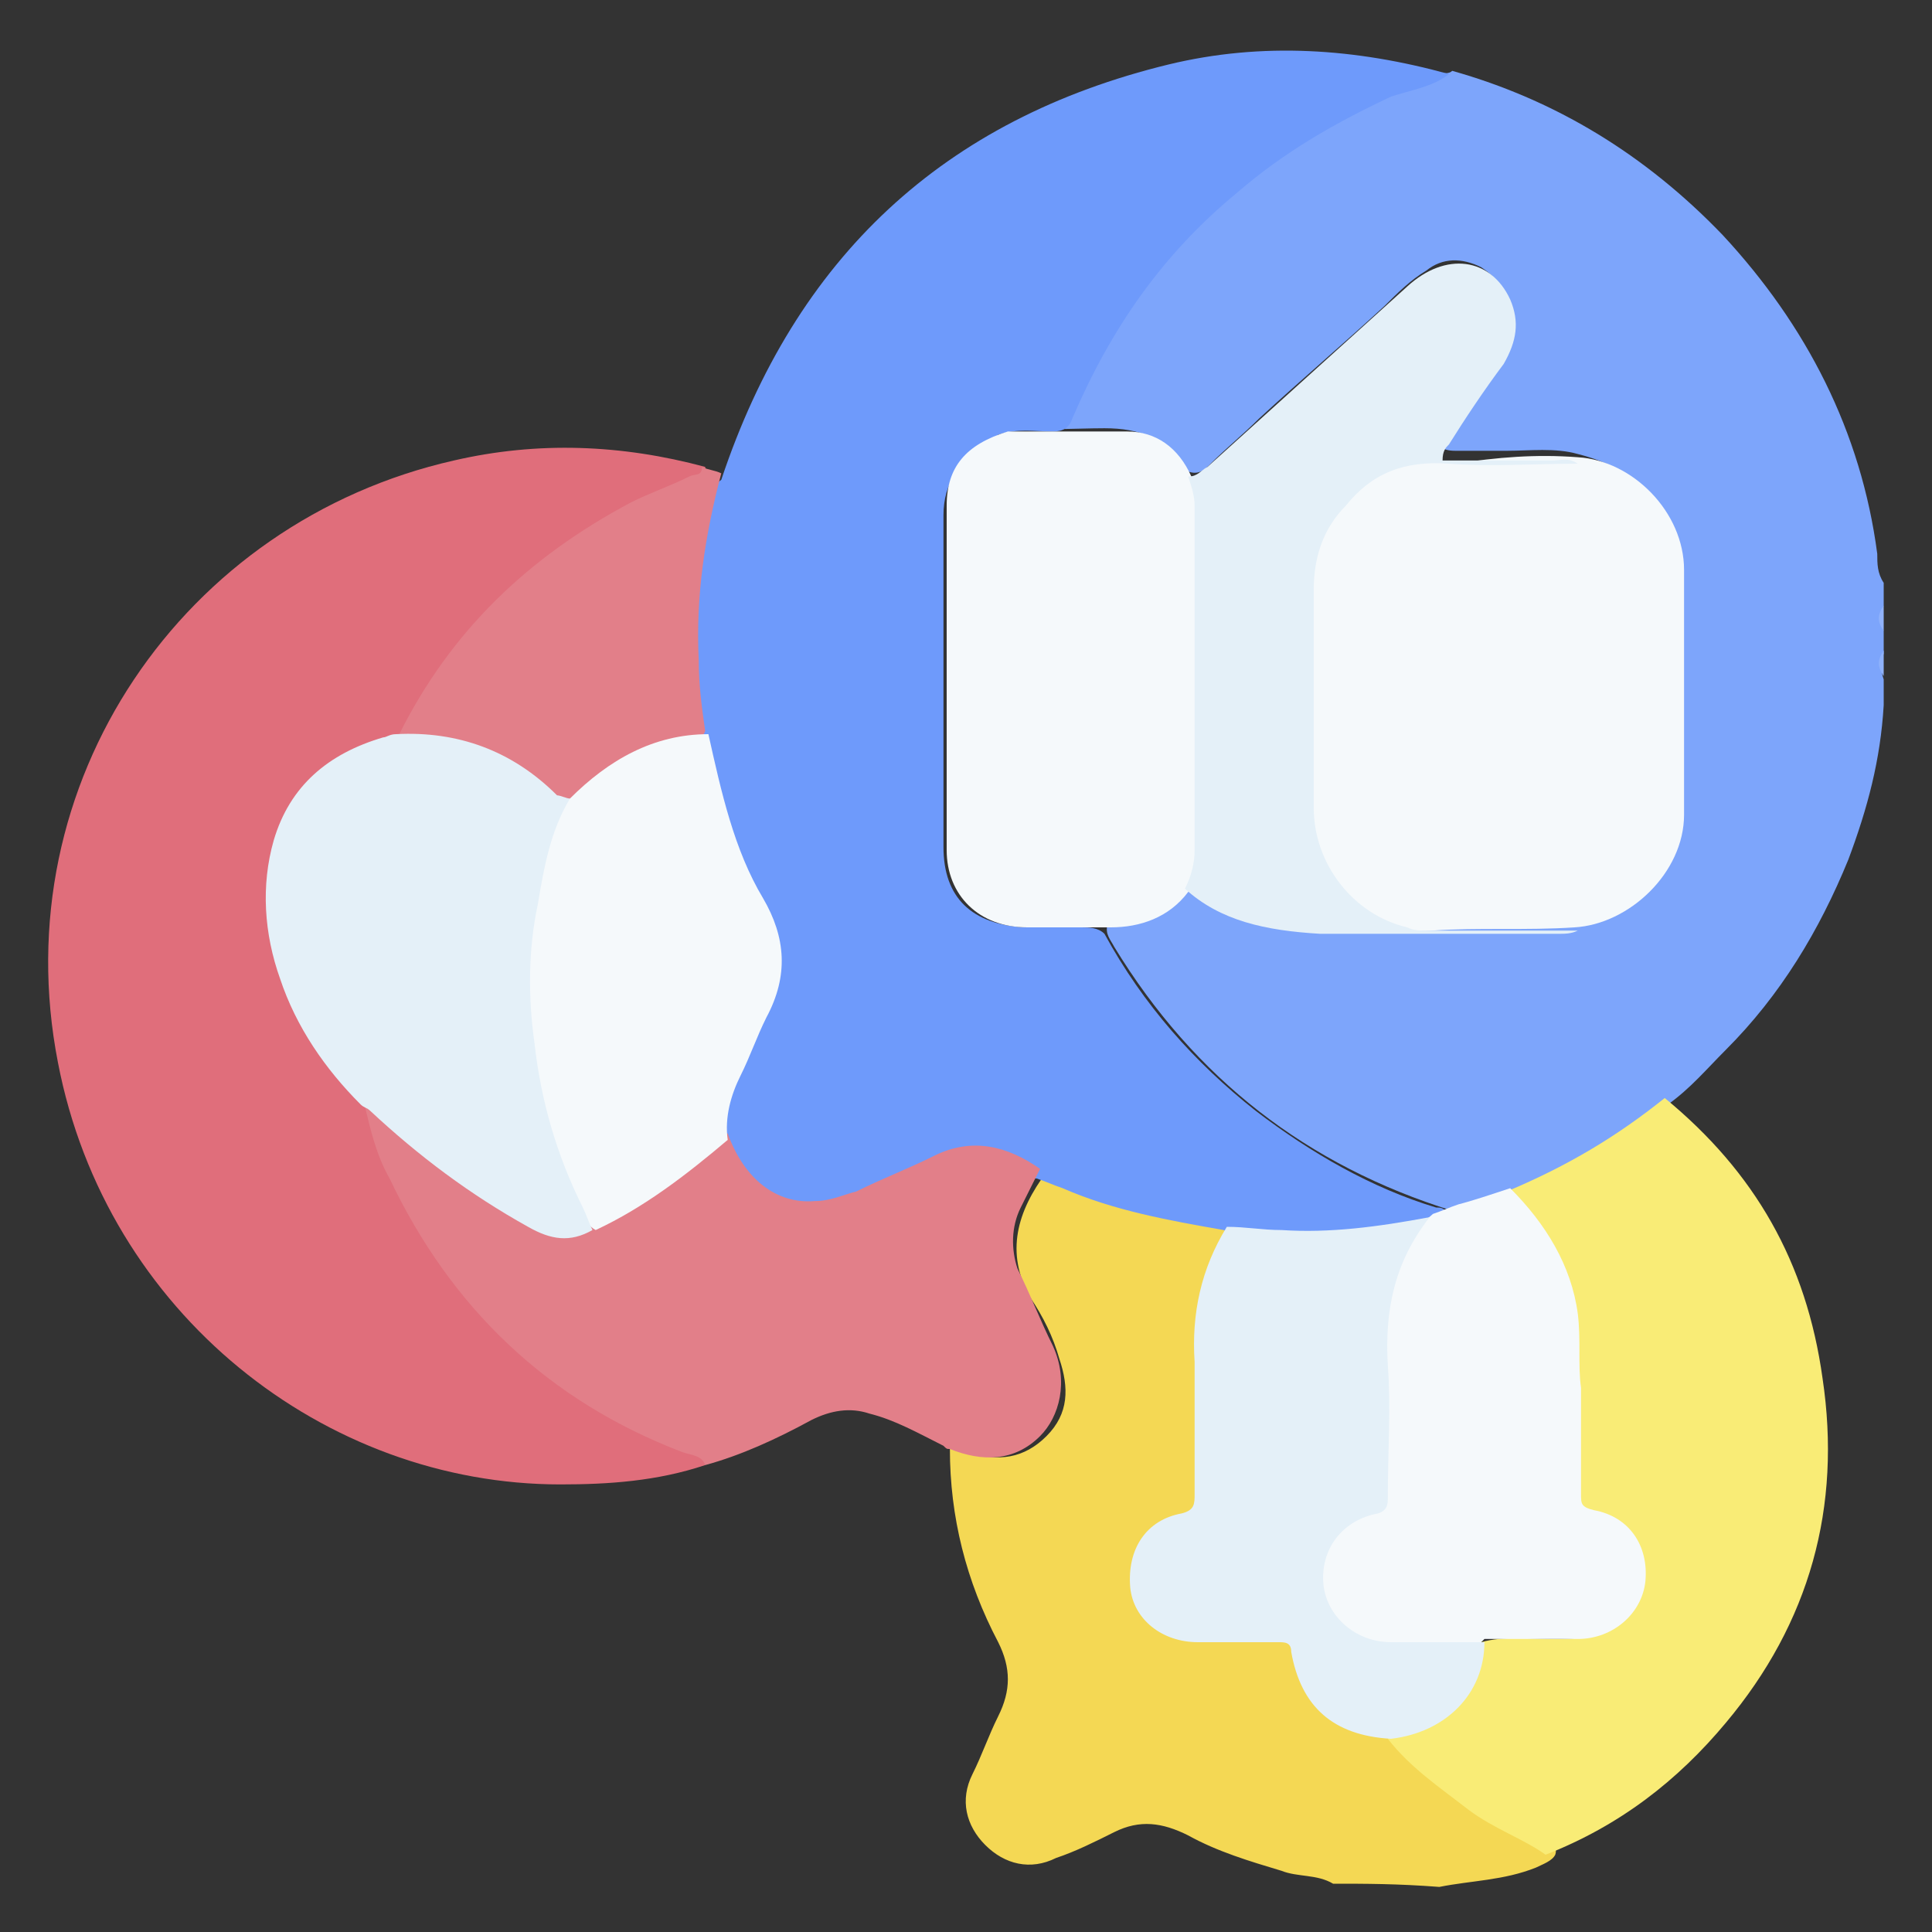
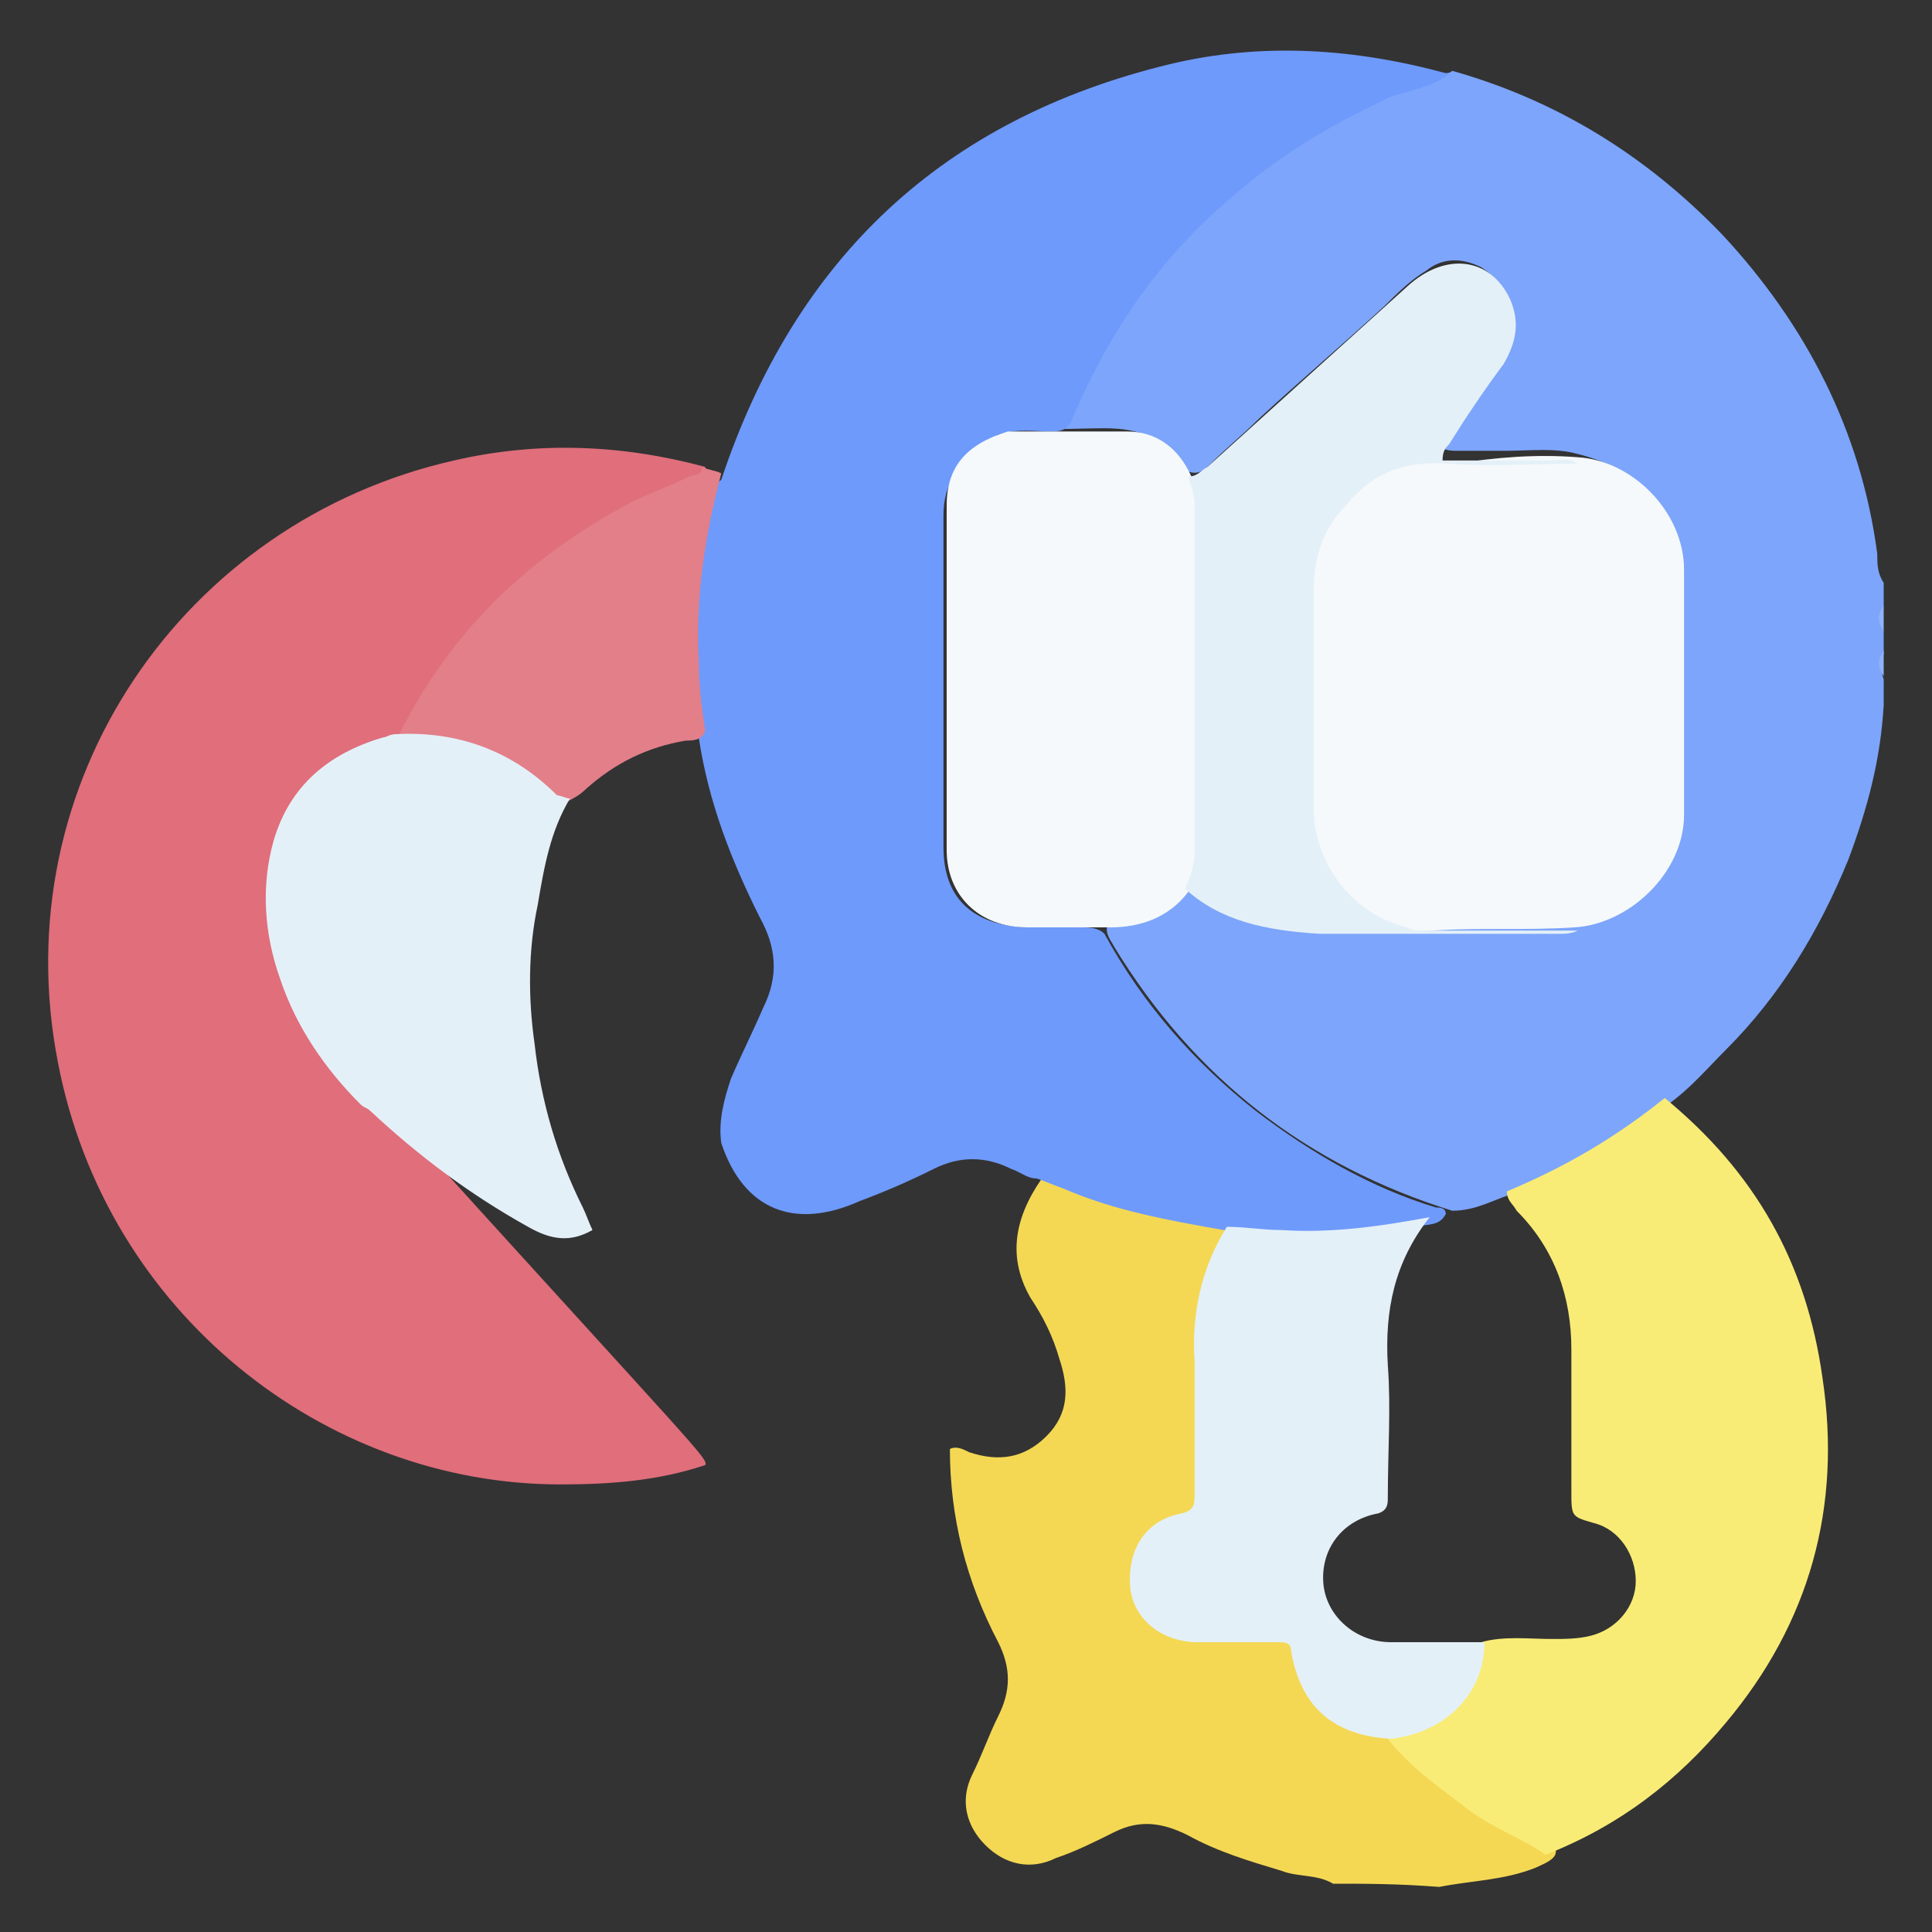
<svg xmlns="http://www.w3.org/2000/svg" version="1.1" x="0px" y="0px" viewBox="0 0 60 60" style="enable-background:new 0 0 60 60;" xml:space="preserve">
  <rect x="0" y="0" width="60" height="60" fill="#333333" stroke="none" />
  <style type="text/css">
	.st0{display:none;}
	.st1{display:inline;fill:#F3DFD1;}
	.st2{fill:#7DA5FB;}
	.st3{fill:#F4D854;}
	.st4{fill:#91B3FB;}
	.st5{fill:#8FB2FB;}
	.st6{fill:#6E9AFB;}
	.st7{fill:#E06E7B;}
	.st8{fill:#E27F89;}
	.st9{fill:#F5F9FB;}
	.st10{fill:#F9EC76;}
	.st11{fill:#E4F0F8;}
</style>
  <g id="BACKGROUND" class="st0">
    <rect x="-214.8" y="-187.6" class="st1" width="500" height="500" />
  </g>
  <g id="OBJECTS">
    <g>
      <path class="st2" d="M45.1,2.2c3.2,0.9,6,2.6,8.4,5.1c2.6,2.8,4.3,6.1,4.8,9.9c0,0.3,0,0.6,0.2,0.9c0,0.2,0,0.4,0,0.7    c-0.1,0.3-0.1,0.5,0,0.8c0,0.2,0,0.4,0,0.7c-0.1,0.3-0.1,0.5,0,0.8c0,0.3,0,0.5,0,0.8c-0.1,1.7-0.5,3.2-1.1,4.8    c-0.9,2.2-2.1,4.2-3.8,5.9c-0.6,0.6-1.1,1.2-1.8,1.7c-1.5,1.2-3.1,2.2-4.9,2.8c-0.6,0.2-1.1,0.5-1.8,0.5c-4.5-1.4-8-4.1-10.5-8.2    c-0.1-0.2-0.3-0.4-0.2-0.7c0.3-0.2,0.7-0.1,1-0.2c0.4-0.1,0.7-0.3,1-0.7c0.1-0.1,0.2-0.4,0.5-0.3c0.3,0.1,0.5,0.3,0.8,0.5    c0.6,0.4,1.3,0.6,2,0.6c2.9,0,5.8,0,8.6,0c0.1,0,0.3,0,0.4-0.1c1.4-0.2,2.5-0.9,3.1-2.3c0.2-0.5,0.3-1,0.3-1.5c0-2.2,0-4.4,0-6.7    c0-2.1-1.1-3.4-3.1-3.9c-0.7-0.2-1.5-0.1-2.2-0.1c-0.5,0-1.1,0-1.6,0c-0.5,0-0.6-0.2-0.3-0.6c0.5-0.8,1-1.5,1.5-2.2    c0.3-0.4,0.5-0.8,0.5-1.3c0-0.7-0.3-1.2-0.9-1.6c-0.6-0.3-1.2-0.3-1.7,0.1c-0.5,0.3-0.9,0.7-1.3,1.1c-1.3,1.2-2.6,2.3-3.9,3.5    c-0.5,0.5-1,0.9-1.5,1.4c-0.2,0.2-0.4,0.4-0.8,0.2c-0.6-1-1.4-1.3-2.5-1.3c-1,0-2,0.1-3-0.1c-0.2-0.3,0-0.3,0.2-0.3    c0.4-0.1,0.7,0,1.1,0c0.4,0,0.7-0.1,0.9-0.6c1.5-3.4,3.8-6.2,7-8.2c1.3-0.8,2.6-1.4,4-1.9C44.8,2.3,45,2.3,45.1,2.2z" />
      <path class="st3" d="M41.4,58.5c-0.5-0.3-1.1-0.2-1.6-0.4c-1-0.3-2-0.6-2.9-1.1c-0.8-0.4-1.5-0.5-2.3-0.1    c-0.6,0.3-1.2,0.6-1.8,0.8c-0.8,0.4-1.6,0.2-2.2-0.4c-0.6-0.6-0.8-1.4-0.4-2.2c0.3-0.6,0.5-1.2,0.8-1.8c0.4-0.8,0.4-1.5,0-2.3    c-1-1.9-1.5-3.9-1.5-6c0.2-0.1,0.4,0,0.6,0.1c0.9,0.3,1.7,0.2,2.4-0.5c0.7-0.7,0.7-1.5,0.4-2.4c-0.2-0.7-0.5-1.3-0.9-1.9    c-0.8-1.4-0.4-2.7,0.5-3.9c0.2-0.1,0.4,0,0.6,0.1c1.5,0.7,3.1,1.1,4.7,1.4c0.2,0,0.4,0.1,0.5,0.3c0,0.3-0.1,0.5-0.2,0.7    c-0.5,0.9-0.7,1.8-0.7,2.8c0,1.5,0,2.9,0,4.4c0,0.8,0,0.8-0.7,1c-0.9,0.3-1.4,1.1-1.3,2.1c0.1,0.8,0.9,1.5,1.8,1.5    c0.8,0,1.7,0,2.5,0c0.3,0,0.6,0.1,0.7,0.5c0.3,1.6,1.3,2.4,2.9,2.6c0.5,0.2,0.8,0.7,1.2,1.1c1,0.9,2.1,1.6,3.4,2.2    c0.2,0.1,0.5,0.2,0.4,0.5c-0.1,0.2-0.4,0.3-0.6,0.4c-1,0.4-2,0.4-3,0.6C43.4,58.5,42.4,58.5,41.4,58.5z" />
      <path class="st4" d="M58.5,19.6c-0.2-0.3-0.2-0.5,0-0.8C58.5,19,58.5,19.3,58.5,19.6z" />
      <path class="st5" d="M58.5,21c-0.2-0.3-0.2-0.5,0-0.8C58.5,20.5,58.5,20.7,58.5,21z" />
      <path class="st6" d="M38,38.2c-1.7-0.3-3.4-0.6-5-1.3c-0.3-0.1-0.5-0.2-0.8-0.3c-0.3,0-0.5-0.2-0.8-0.3c-0.8-0.4-1.6-0.4-2.4,0    c-0.8,0.4-1.5,0.7-2.3,1c-2,0.9-3.6,0.3-4.3-1.8c-0.1-0.7,0.1-1.4,0.3-2c0.3-0.7,0.7-1.5,1-2.2c0.5-1,0.4-1.9-0.1-2.8    c-0.9-1.8-1.6-3.6-1.9-5.6c-0.4-2.4-0.3-4.7,0.3-7.1c0.1-0.3,0.1-0.7,0.4-0.9c2.3-6.9,6.9-11.2,13.9-12.9c2.9-0.7,5.8-0.5,8.7,0.3    c-0.5,0.4-1.2,0.5-1.8,0.7c-1.7,0.8-3.3,1.7-4.8,3c-2.3,1.9-3.9,4.2-5.1,7c-0.1,0.3-0.3,0.4-0.6,0.4c-0.6,0-1.1-0.1-1.7,0.1    c-0.1,0.1-0.2,0.2-0.3,0.3c-0.9,0.5-1.4,1.2-1.4,2.2c0,3.4,0,6.9,0,10.3c0,1.6,0.9,2.4,2.5,2.5c0.6,0,1.2,0,1.8,0    c0.2,0,0.5,0,0.7,0.2c1.2,2.2,2.8,4,4.7,5.5c1.7,1.3,3.6,2.4,5.6,3c0.1,0,0.3,0,0.3,0.2c-0.2,0.4-0.6,0.3-0.9,0.4    c-1.6,0.3-3.1,0.5-4.7,0.5C39,38.4,38.5,38.4,38,38.2z" />
-       <path class="st7" d="M21.9,45.5c-1.5,0.5-3,0.6-4.5,0.6c-7.3,0-14.1-5.3-15.6-13.1c-1.7-8.7,3.9-16.8,12.3-18.7    c2.6-0.6,5.2-0.5,7.8,0.2c0.1,0.4-0.2,0.4-0.4,0.4c-1.2,0.5-2.3,1-3.4,1.7c-2.3,1.5-4,3.4-5.3,5.7c-0.1,0.2-0.2,0.4-0.3,0.5    c-0.2,0.2-0.4,0.2-0.7,0.3c-1.8,0.5-3.1,2.2-3.2,4c-0.2,2.6,0.7,4.7,2.4,6.6c0.2,0.2,0.3,0.3,0.4,0.5c1.5,5.1,4.7,8.6,9.6,10.6    c0.2,0.1,0.5,0.2,0.7,0.3C21.8,45.2,22,45.3,21.9,45.5z" />
-       <path class="st8" d="M21.9,45.5c-0.1-0.3-0.4-0.3-0.7-0.4c-4.2-1.6-7.2-4.5-9.1-8.5c-0.4-0.7-0.6-1.5-0.8-2.4    c0.3-0.1,0.4,0.1,0.5,0.2c1.4,1.3,2.9,2.5,4.6,3.4c0.6,0.4,1.3,0.4,2,0.1c1.3-0.7,2.5-1.5,3.6-2.4c0.2-0.1,0.3-0.3,0.6-0.3    c0.5,1.4,1.5,2.2,2.7,2.1c0.5,0,0.9-0.2,1.3-0.3c0.8-0.4,1.6-0.7,2.4-1.1c1.2-0.6,2.3-0.3,3.3,0.4c-0.2,0.4-0.4,0.8-0.6,1.2    c-0.3,0.6-0.3,1.3-0.1,1.9c0.4,0.8,0.7,1.6,1.1,2.4c0.5,1.1,0.2,2.2-0.4,2.8c-0.8,0.8-1.8,0.8-2.8,0.4c-0.1,0-0.1,0-0.2-0.1    c-0.8-0.4-1.5-0.8-2.3-1c-0.6-0.2-1.2-0.1-1.8,0.2C24.1,44.7,23,45.2,21.9,45.5z" />
+       <path class="st7" d="M21.9,45.5c-1.5,0.5-3,0.6-4.5,0.6c-7.3,0-14.1-5.3-15.6-13.1c-1.7-8.7,3.9-16.8,12.3-18.7    c2.6-0.6,5.2-0.5,7.8,0.2c0.1,0.4-0.2,0.4-0.4,0.4c-1.2,0.5-2.3,1-3.4,1.7c-2.3,1.5-4,3.4-5.3,5.7c-0.1,0.2-0.2,0.4-0.3,0.5    c-0.2,0.2-0.4,0.2-0.7,0.3c-1.8,0.5-3.1,2.2-3.2,4c-0.2,2.6,0.7,4.7,2.4,6.6c0.2,0.2,0.3,0.3,0.4,0.5c0.2,0.1,0.5,0.2,0.7,0.3C21.8,45.2,22,45.3,21.9,45.5z" />
      <path class="st8" d="M12.4,22.8c1.6-3.2,4-5.5,7.2-7.2c0.6-0.3,1.2-0.5,1.8-0.8c0.2-0.1,0.4,0,0.4-0.3c0.2,0.1,0.4,0.1,0.6,0.2    c-0.5,1.9-0.8,3.8-0.7,5.8c0,0.8,0.1,1.5,0.2,2.2C21.8,23,21.5,23,21.3,23c-1.2,0.2-2.2,0.7-3.1,1.5c-0.2,0.2-0.4,0.3-0.6,0.4    c-0.3,0-0.4-0.2-0.6-0.3c-1.2-1-2.5-1.6-4-1.6C12.8,22.9,12.6,23,12.4,22.8z" />
      <path class="st9" d="M49,14.2c1.7,0.1,3.3,1.7,3.3,3.5c0,2.5,0,5,0,7.6c0,1.8-1.7,3.4-3.4,3.5c-1.5,0.1-3,0-4.4,0.1    c-1.3,0.1-2.2-0.5-3-1.4c-0.6-0.7-0.9-1.6-0.9-2.5c0-2.3,0-4.5,0-6.8c0-2,1.3-3.6,3.2-4c0.3-0.1,0.6-0.2,0.9,0.1    c0.2,0.1,0.4,0,0.5,0.1C46.5,14.2,47.7,14.1,49,14.2z" />
      <path class="st10" d="M51.7,34.1c2.8,2.3,4.4,5.1,4.9,8.7c0.6,4-0.4,7.6-3,10.7c-1.5,1.8-3.3,3.2-5.6,4.1    c-0.7-0.5-1.6-0.8-2.4-1.4c-0.9-0.7-1.8-1.3-2.5-2.2c0.1-0.2,0.4-0.2,0.5-0.2c1.2-0.3,1.9-1.1,2.2-2.3c0-0.2,0-0.4,0.2-0.5    c0.7-0.2,1.5-0.1,2.2-0.1c0.4,0,0.8,0,1.2-0.1c0.8-0.2,1.4-0.9,1.4-1.7c0-0.8-0.5-1.6-1.3-1.8c-0.7-0.2-0.7-0.2-0.7-1    c0-1.5,0-2.9,0-4.4c0-1.6-0.5-3.1-1.7-4.3c-0.1-0.2-0.3-0.3-0.3-0.6C48.7,36.2,50.2,35.3,51.7,34.1z" />
      <path class="st9" d="M34.5,28.8c-0.9,0-1.7,0-2.6,0c-1.5,0-2.5-1-2.5-2.4c0-3.6,0-7.1,0-10.7c0-1.2,0.6-1.9,1.9-2.3    c1.2,0,2.5,0,3.7,0c0.9,0,1.6,0.5,2,1.4c0.3,0.2,0.4,0.5,0.4,0.9c0,3.6,0,7.2,0,10.8c0,0.4,0,0.9-0.5,1.2    C36.3,28.5,35.4,28.8,34.5,28.8z" />
-       <path class="st9" d="M46.9,36.9c1.1,1.1,1.9,2.4,2.1,3.9c0.1,0.8,0,1.6,0.1,2.3c0,1.1,0,2.2,0,3.3c0,0.3,0,0.4,0.4,0.5    c1.1,0.2,1.7,1.1,1.6,2.2c-0.1,1-1,1.8-2.1,1.8c-1,0-2,0-2.9,0c0,0-0.1,0.1-0.1,0.1c-1.2,0.1-2.4,0.2-3.6-0.1    c-0.8-0.2-1.4-1.1-1.4-2c0-0.9,0.5-1.7,1.4-2c0.5-0.2,0.7-0.5,0.6-1c0-1.5,0-3,0-4.6c0-1.1,0.4-2.1,0.9-3c0.1-0.3,0.4-0.4,0.6-0.6    c0.3-0.1,0.5-0.2,0.8-0.3C45.7,37.3,46.3,37.1,46.9,36.9z" />
      <path class="st11" d="M36.8,27.6c0.2-0.4,0.3-0.8,0.3-1.2c0-3.6,0-7.2,0-10.7c0-0.3-0.1-0.6-0.2-0.9c0.3,0,0.4-0.2,0.6-0.3    c2.1-1.9,4.1-3.7,6.2-5.6c1.2-1.1,2.6-0.9,3.2,0.4c0.3,0.7,0.2,1.3-0.2,2c-0.6,0.8-1.2,1.7-1.7,2.5c-0.1,0.1-0.2,0.2-0.2,0.5    c1.1,0,2.3,0,3.4,0c0.3,0,0.5-0.1,0.8,0.1c-1.3,0-2.7,0.1-4,0c-1.4-0.1-2.4,0.3-3.2,1.3c-0.7,0.7-1,1.6-1,2.6c0,2.3,0,4.6,0,6.8    c0,1.7,1.2,3.3,2.9,3.7c0.2,0.1,0.4,0.1,0.6,0.1c1.6,0,3.1,0,4.7,0c-0.2,0.1-0.4,0.1-0.6,0.1c-2.5,0-5,0-7.4,0    C39.3,28.9,37.9,28.6,36.8,27.6z" />
      <path class="st11" d="M44.4,37.8c-1.1,1.4-1.4,2.9-1.3,4.6c0.1,1.3,0,2.7,0,4.1c0,0.2,0,0.4-0.3,0.5c-1.1,0.2-1.8,1.1-1.7,2.2    c0.1,1,1,1.8,2.1,1.8c1,0,1.9,0,2.9,0c0,1.6-1.2,2.8-2.9,3c-1.8-0.1-2.8-1-3.1-2.7c0-0.3-0.2-0.3-0.4-0.3c-0.8,0-1.7,0-2.5,0    c-1.1,0-2-0.7-2.1-1.7c-0.1-1.2,0.5-2.1,1.6-2.3c0.4-0.1,0.4-0.3,0.4-0.6c0-1.4,0-2.7,0-4.1c-0.1-1.5,0.2-2.9,1-4.2    c0.6,0,1.1,0.1,1.7,0.1C41.3,38.3,42.8,38.1,44.4,37.8z" />
-       <path class="st9" d="M17.7,24.8c1.2-1.2,2.6-2,4.3-2c0.4,1.8,0.8,3.6,1.7,5.1c0.7,1.2,0.8,2.4,0.1,3.7c-0.3,0.6-0.5,1.2-0.8,1.8    c-0.3,0.6-0.5,1.3-0.4,2c-1.3,1.1-2.6,2.1-4.1,2.8c-0.2-0.1-0.3-0.3-0.4-0.4c-1-2-1.6-4.1-1.7-6.4c-0.1-1.9,0.1-3.8,0.7-5.6    C17.2,25.4,17.3,25,17.7,24.8z" />
      <path class="st11" d="M17.7,24.8c-0.6,1-0.8,2.1-1,3.3c-0.3,1.4-0.3,2.9-0.1,4.3c0.2,1.8,0.7,3.5,1.5,5.1c0.1,0.2,0.2,0.5,0.3,0.7    c-0.7,0.4-1.3,0.3-2-0.1c-1.8-1-3.4-2.2-4.9-3.6c-0.1-0.1-0.2-0.1-0.3-0.2c-1.1-1.1-2-2.4-2.5-3.9c-0.5-1.4-0.6-2.9-0.2-4.3    c0.5-1.7,1.7-2.7,3.4-3.2c0.1,0,0.2-0.1,0.4-0.1c1.9-0.1,3.6,0.5,5,1.9C17.4,24.7,17.6,24.8,17.7,24.8z" />
    </g>
  </g>
  <g id="DESIGNED_BY_FREEPIK">
</g>
</svg>